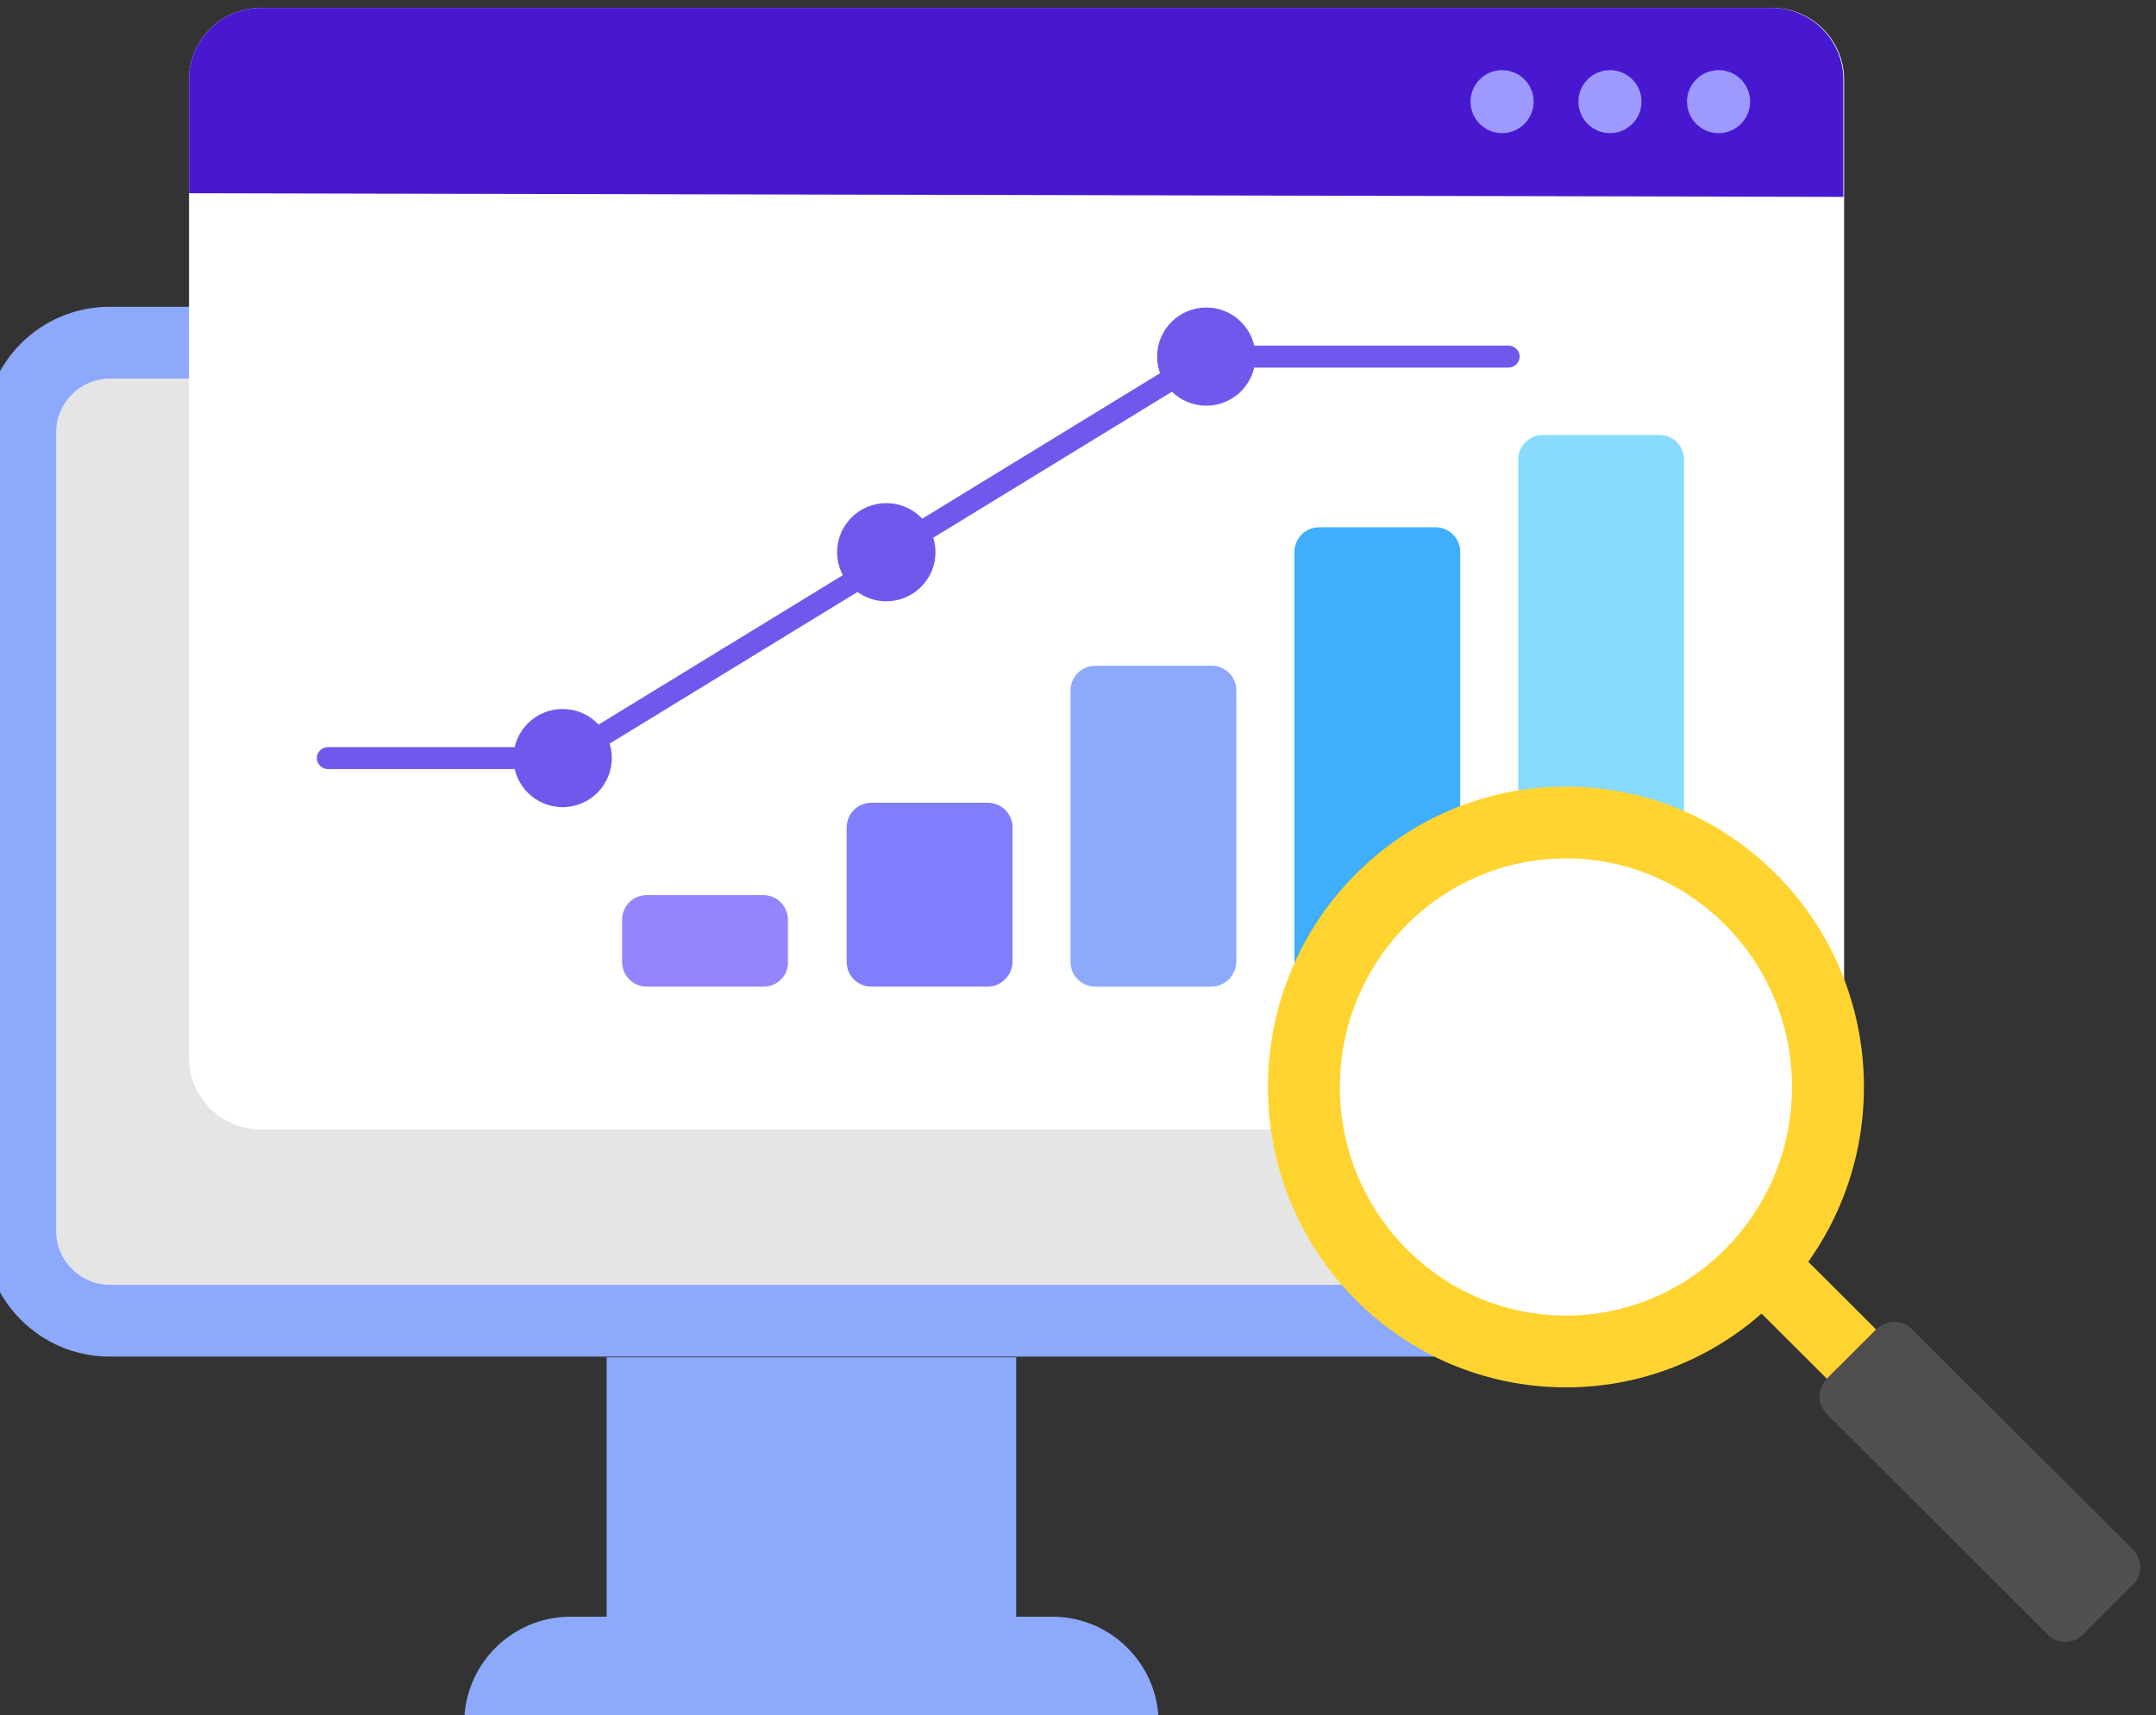
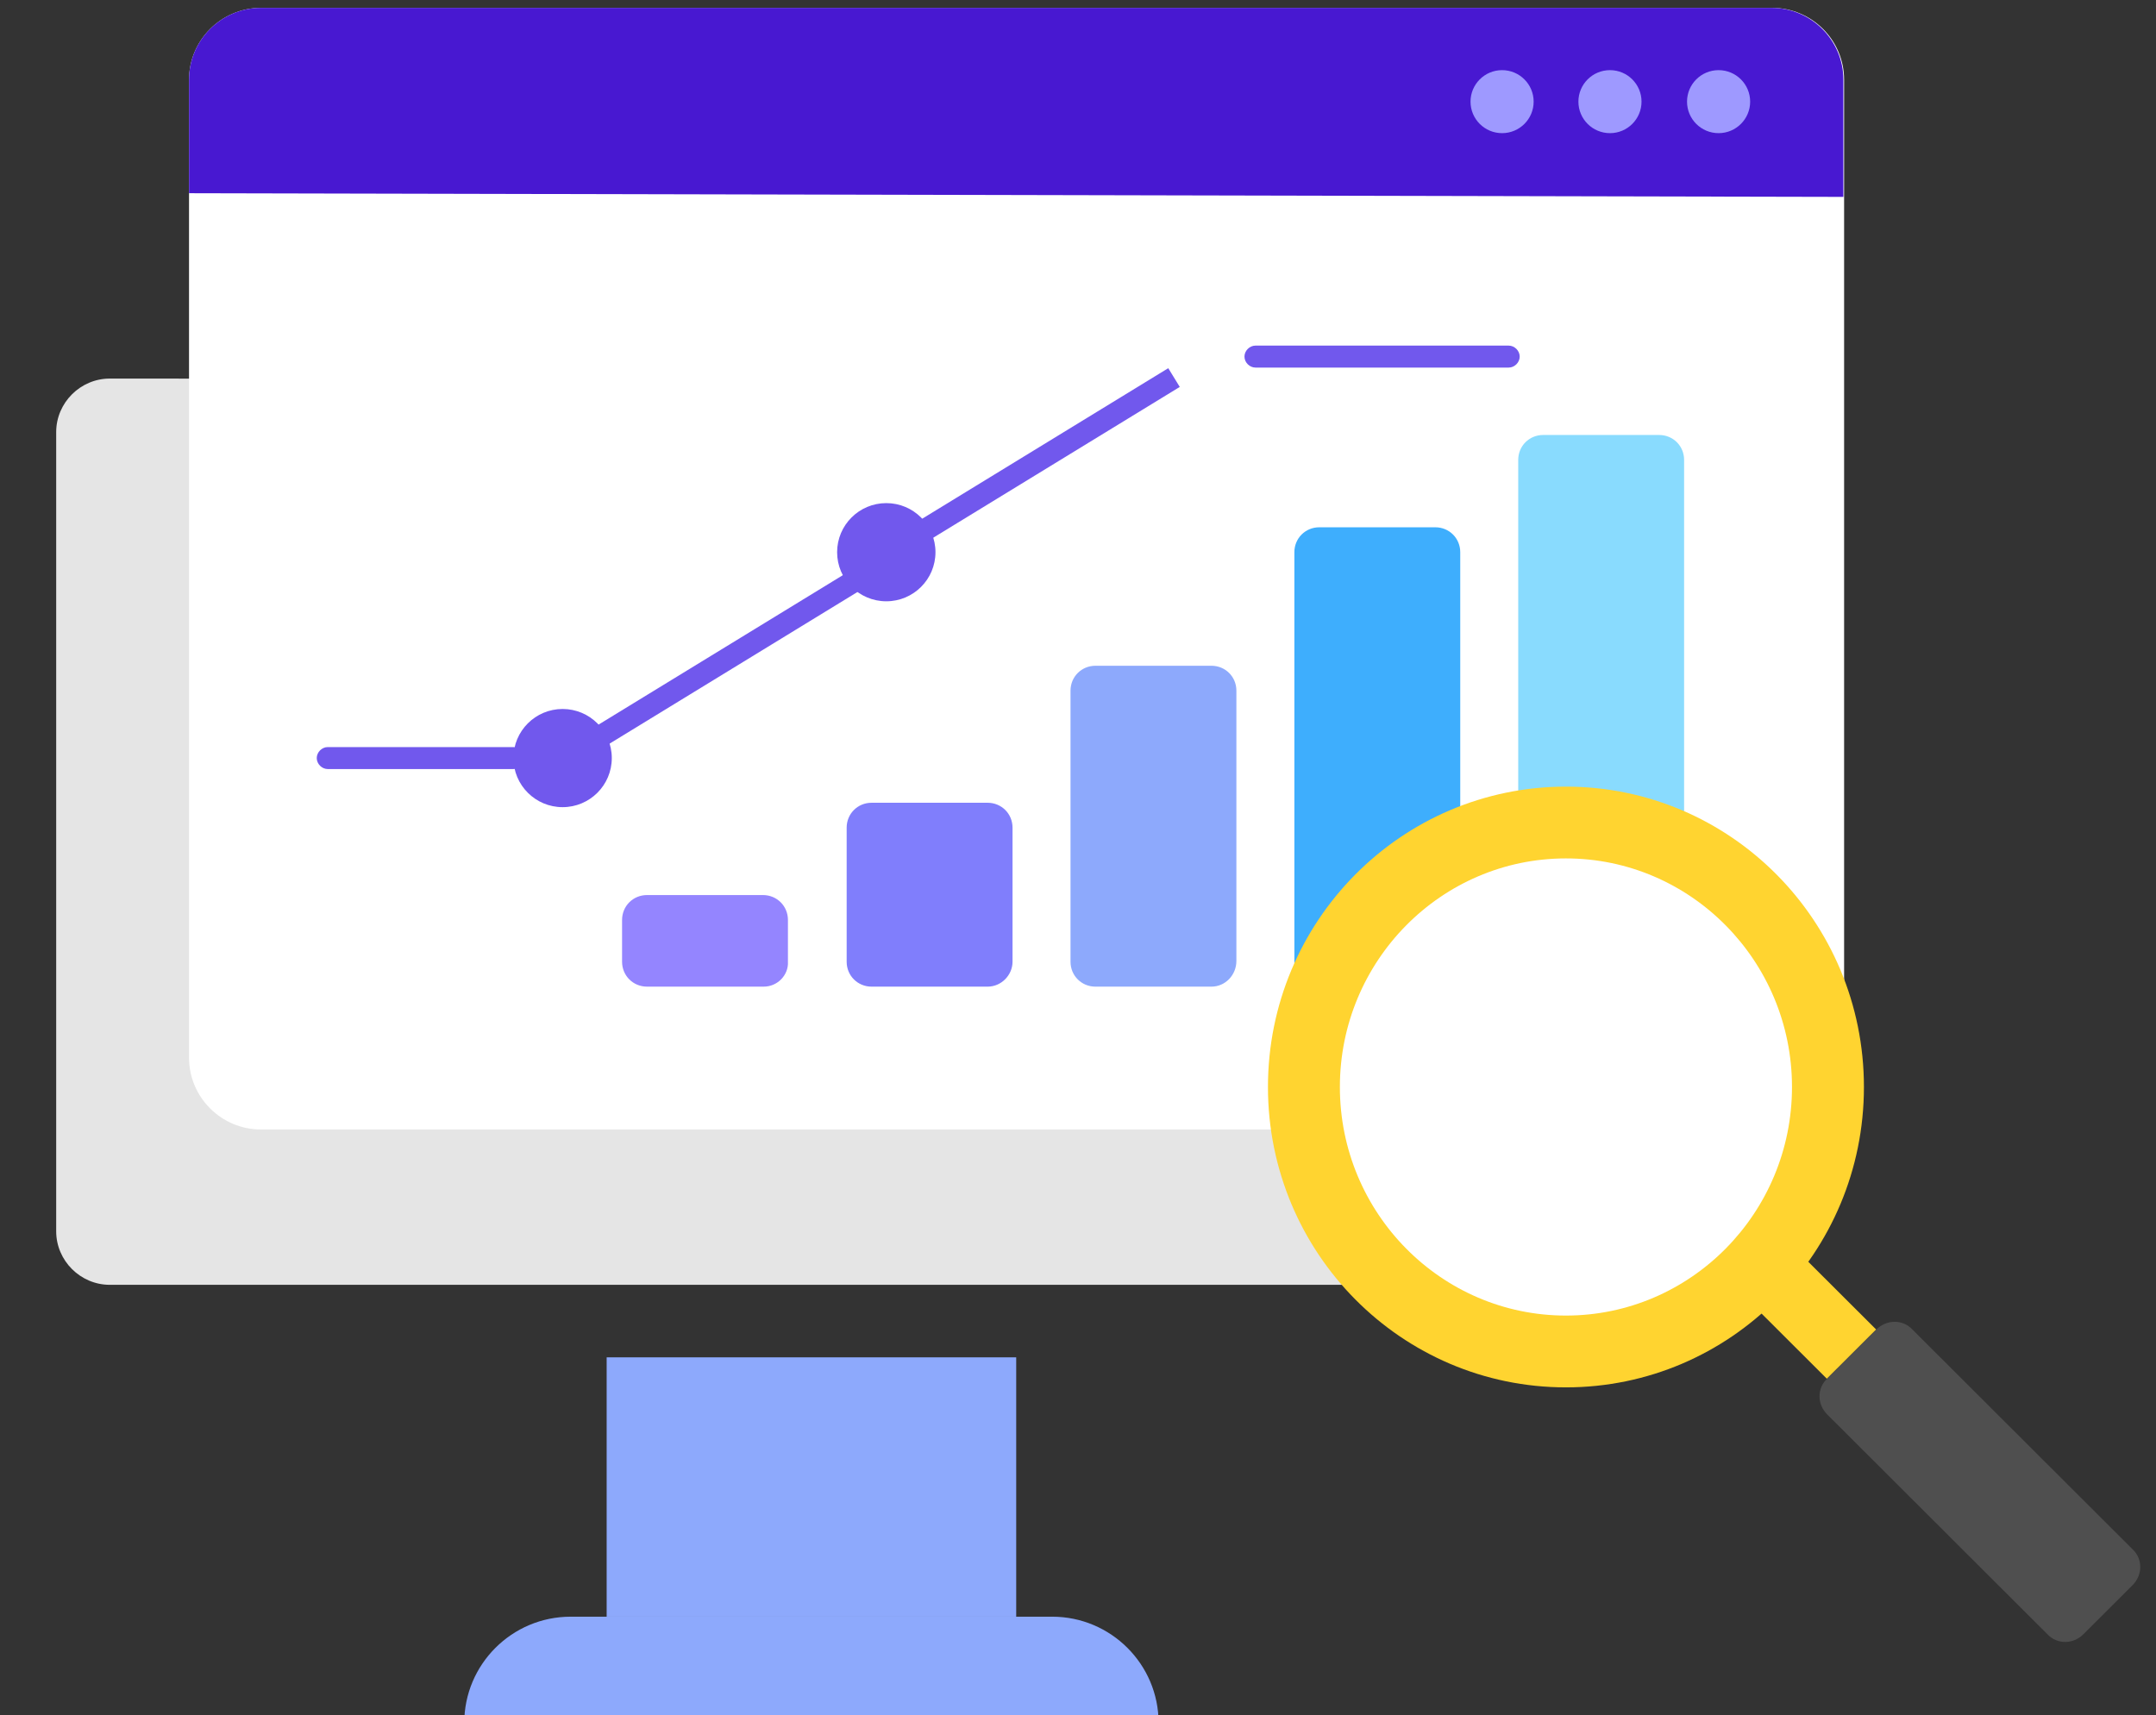
<svg xmlns="http://www.w3.org/2000/svg" width="274" height="218" viewBox="0 0 274 218" fill="none">
  <rect x="0" y="0" width="274" height="218" fill="#333333" stroke="none" />
  <g clip-path="url(#clip0_646_4873)">
-     <path d="M192.295 172.439H13.95C5.089 172.439 -2 165.268 -2 156.515V54.918C-2 46.165 5.089 38.994 13.95 38.994H192.295C201.063 38.994 208.245 46.072 208.245 54.918V156.515C208.245 165.268 201.063 172.439 192.295 172.439Z" fill="#8DA9FC" />
-     <path d="M13.95 163.314C10.219 163.314 7.141 160.241 7.141 156.516V54.919C7.141 51.194 10.219 48.121 13.95 48.121H192.295C196.026 48.121 199.104 51.194 199.104 54.919V156.516C199.104 160.241 196.026 163.314 192.295 163.314H13.95Z" fill="#E5E5E5" />
+     <path d="M13.95 163.314C10.219 163.314 7.141 160.241 7.141 156.516V54.919C7.141 51.194 10.219 48.121 13.95 48.121C196.026 48.121 199.104 51.194 199.104 54.919V156.516C199.104 160.241 196.026 163.314 192.295 163.314H13.95Z" fill="#E5E5E5" />
    <path d="M129.146 172.531H77.098V205.497H129.146V172.531Z" fill="#8DA9FC" />
    <path d="M147.242 219.001H59.002C59.002 211.551 65.065 205.498 72.527 205.498H133.717C141.179 205.498 147.242 211.551 147.242 219.001Z" fill="#8DA9FC" />
    <path d="M225.221 143.571H33.164C28.128 143.571 24.023 139.473 24.023 134.445V10.126C24.023 5.097 28.128 1 33.164 1H225.221C230.258 1 234.362 5.097 234.362 10.126V134.445C234.269 139.473 230.165 143.571 225.221 143.571Z" fill="white" />
    <path d="M234.269 10.126C234.269 5.097 230.165 1 225.128 1H33.164C28.128 1 24.023 5.097 24.023 10.126V24.56L234.269 25.026V10.126Z" fill="#4818D1" />
    <path d="M190.896 16.925C193.111 16.925 194.907 15.132 194.907 12.92C194.907 10.709 193.111 8.916 190.896 8.916C188.681 8.916 186.885 10.709 186.885 12.92C186.885 15.132 188.681 16.925 190.896 16.925Z" fill="#9E99FF" />
    <path d="M204.607 16.925C206.822 16.925 208.617 15.132 208.617 12.92C208.617 10.709 206.822 8.916 204.607 8.916C202.391 8.916 200.596 10.709 200.596 12.92C200.596 15.132 202.391 16.925 204.607 16.925Z" fill="#9E99FF" />
    <path d="M218.411 16.925C220.626 16.925 222.422 15.132 222.422 12.92C222.422 10.709 220.626 8.916 218.411 8.916C216.196 8.916 214.4 10.709 214.4 12.92C214.4 15.132 216.196 16.925 218.411 16.925Z" fill="#9E99FF" />
    <path d="M210.856 125.412H196.119C194.346 125.412 192.947 124.015 192.947 122.246V58.457C192.947 56.688 194.346 55.291 196.119 55.291H210.856C212.629 55.291 214.028 56.688 214.028 58.457V122.153C214.121 123.922 212.629 125.412 210.856 125.412Z" fill="#89DBFE" />
    <path d="M182.407 125.411H167.669C165.897 125.411 164.498 124.014 164.498 122.245V70.19C164.498 68.42 165.897 67.023 167.669 67.023H182.407C184.179 67.023 185.579 68.42 185.579 70.19V122.152C185.672 123.921 184.179 125.411 182.407 125.411Z" fill="#3EAEFD" />
    <path d="M153.958 125.413H139.22C137.448 125.413 136.049 124.016 136.049 122.247V87.791C136.049 86.022 137.448 84.625 139.22 84.625H153.958C155.73 84.625 157.129 86.022 157.129 87.791V122.153C157.129 123.923 155.73 125.413 153.958 125.413Z" fill="#8DA9FC" />
    <path d="M125.509 125.413H110.771C108.999 125.413 107.6 124.016 107.6 122.247V105.205C107.6 103.436 108.999 102.039 110.771 102.039H125.509C127.281 102.039 128.68 103.436 128.68 105.205V122.247C128.68 123.923 127.281 125.413 125.509 125.413Z" fill="#807EFC" />
    <path d="M97.059 125.412H82.228C80.456 125.412 79.057 124.015 79.057 122.246V116.938C79.057 115.168 80.456 113.771 82.228 113.771H96.966C98.738 113.771 100.137 115.168 100.137 116.938V122.246C100.23 123.922 98.831 125.412 97.059 125.412Z" fill="#9485FF" />
    <path d="M112.636 76.43C116.088 76.43 118.886 73.636 118.886 70.19C118.886 66.745 116.088 63.951 112.636 63.951C109.185 63.951 106.387 66.745 106.387 70.19C106.387 73.636 109.185 76.43 112.636 76.43Z" fill="#7158ED" />
    <path d="M71.501 102.598C74.953 102.598 77.751 99.804 77.751 96.358C77.751 92.912 74.953 90.119 71.501 90.119C68.05 90.119 65.252 92.912 65.252 96.358C65.252 99.804 68.05 102.598 71.501 102.598Z" fill="#7158ED" />
-     <path d="M153.304 51.566C156.756 51.566 159.554 48.773 159.554 45.327C159.554 41.881 156.756 39.088 153.304 39.088C149.853 39.088 147.055 41.881 147.055 45.327C147.055 48.773 149.853 51.566 153.304 51.566Z" fill="#7158ED" />
    <path d="M65.252 97.755H41.653C40.907 97.755 40.254 97.103 40.254 96.358C40.254 95.613 40.907 94.961 41.653 94.961H65.252C65.998 94.961 66.651 95.613 66.651 96.358C66.651 97.103 65.998 97.755 65.252 97.755Z" fill="#7158ED" />
    <path d="M110.662 70.939L73.826 93.477L75.289 95.858L112.124 73.321L110.662 70.939Z" fill="#7158ED" />
    <path d="M148.471 46.8L115.967 66.688L117.429 69.069L149.933 49.182L148.471 46.8Z" fill="#7158ED" />
    <path d="M191.736 46.723H159.555C158.809 46.723 158.156 46.072 158.156 45.327C158.156 44.581 158.809 43.93 159.555 43.93H191.736C192.482 43.93 193.135 44.581 193.135 45.327C193.135 46.072 192.482 46.723 191.736 46.723Z" fill="#7158ED" />
    <path d="M271.021 201.491L264.771 207.73C263.465 209.034 261.413 209.034 260.201 207.73L232.218 179.794C230.912 178.49 230.912 176.441 232.218 175.231L238.467 168.991C239.773 167.688 241.825 167.688 243.038 168.991L271.021 196.928C272.327 198.139 272.327 200.188 271.021 201.491Z" fill="#4F4F4F" />
    <path d="M227.415 157.995L221.148 164.25L232.164 175.246L238.43 168.991L227.415 157.995Z" fill="#FFD430" />
    <path d="M199.011 176.349C219.926 176.349 236.881 159.255 236.881 138.169C236.881 117.082 219.926 99.988 199.011 99.988C178.096 99.988 161.141 117.082 161.141 138.169C161.141 159.255 178.096 176.349 199.011 176.349Z" fill="#FFD430" />
    <path d="M199.01 167.222C183.153 167.222 170.281 154.185 170.281 138.168C170.281 122.15 183.153 109.113 199.01 109.113C214.867 109.113 227.74 122.15 227.74 138.168C227.74 154.185 214.867 167.222 199.01 167.222Z" fill="white" />
  </g>
  <defs>
    <clipPath id="clip0_646_4873">
      <rect width="274" height="218" fill="white" />
    </clipPath>
  </defs>
</svg>